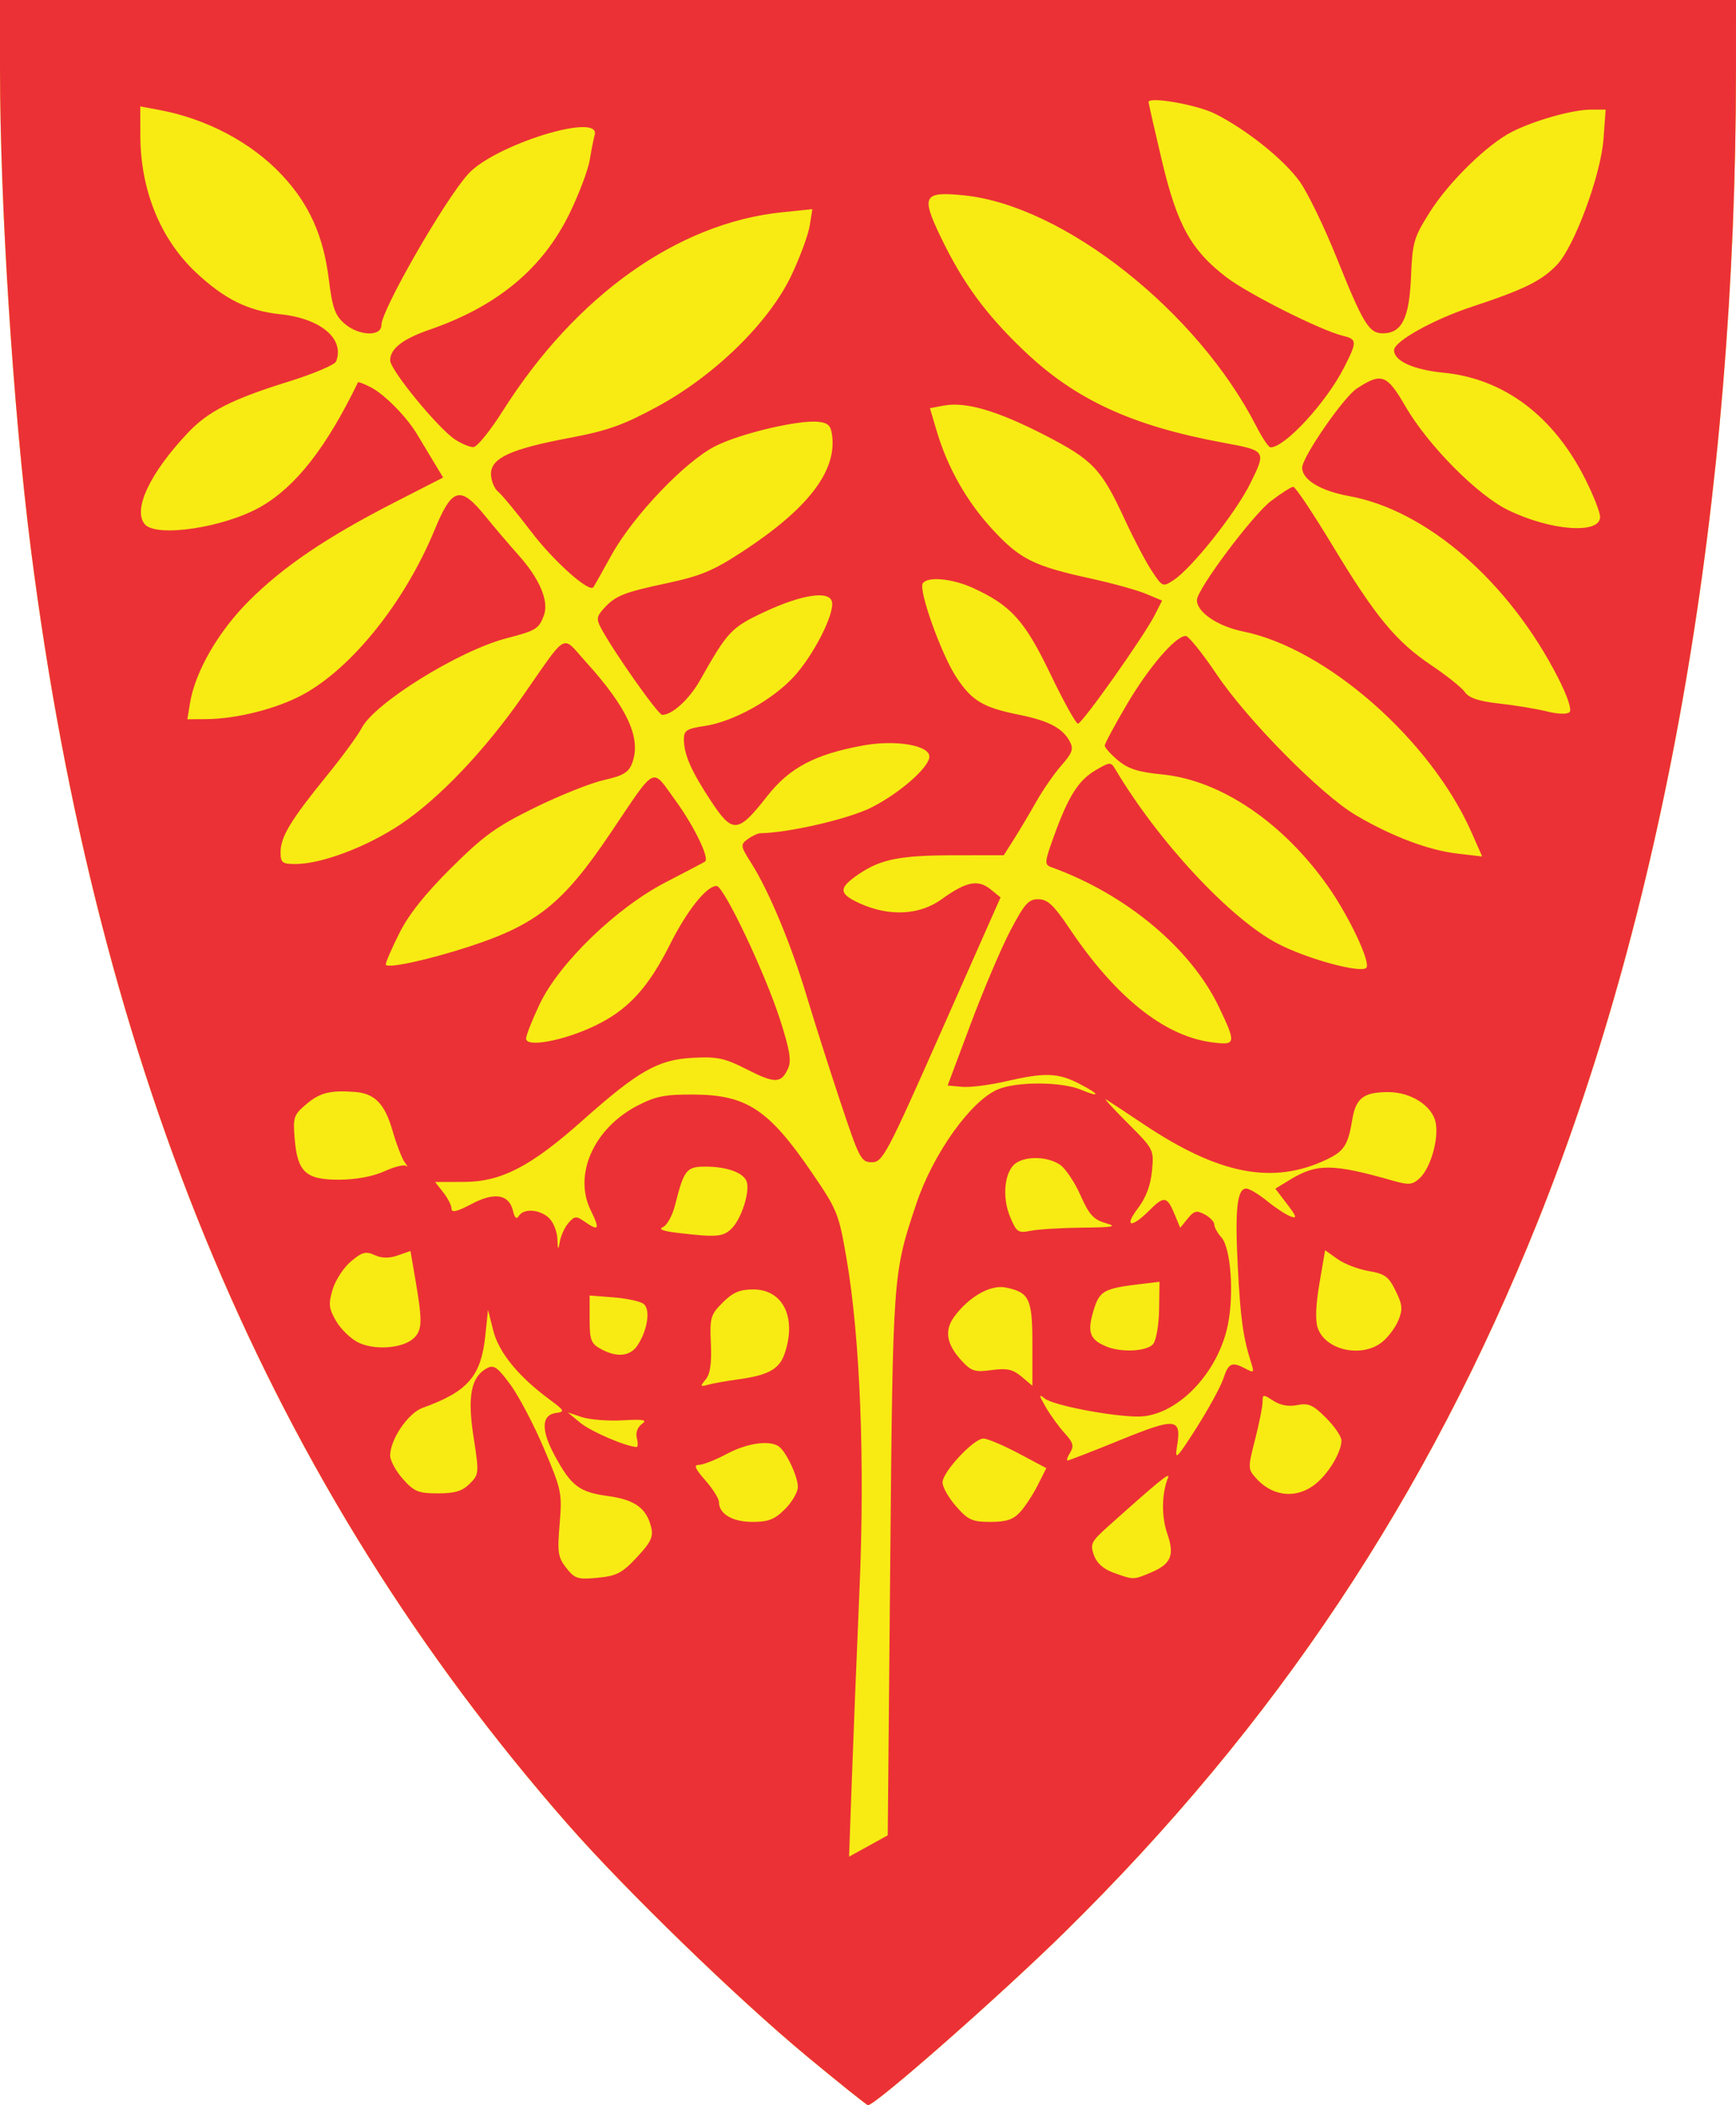
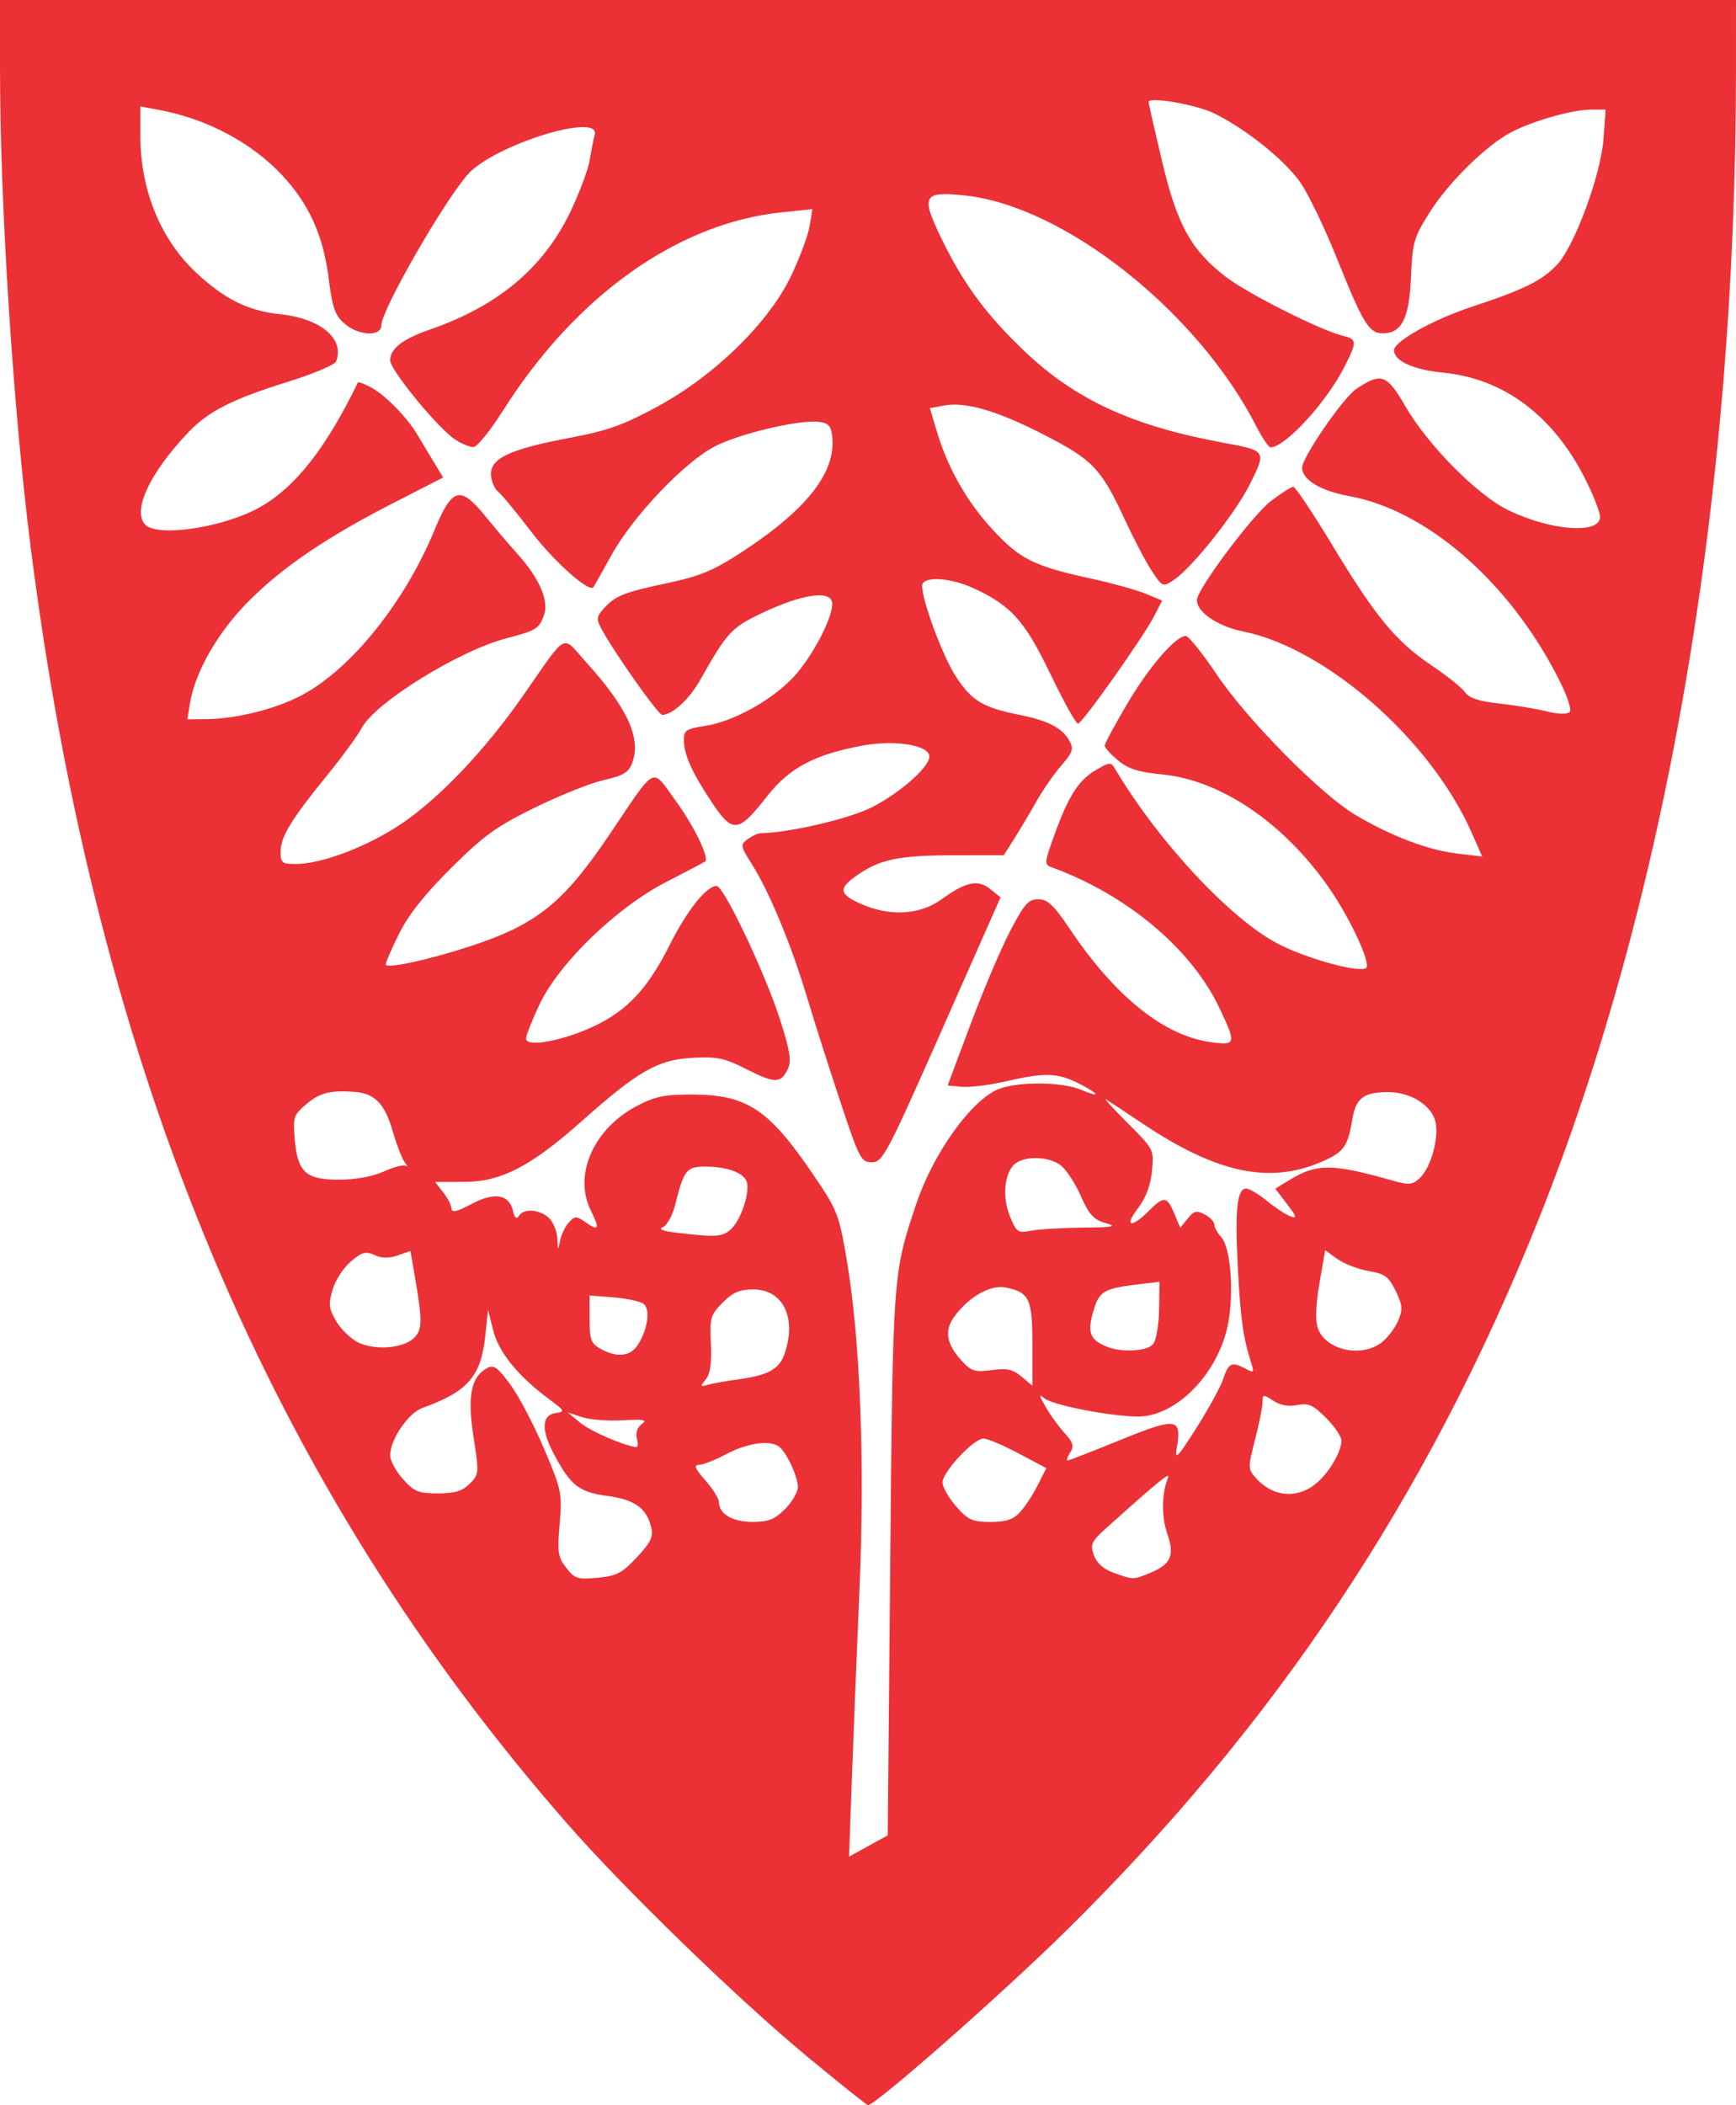
<svg xmlns="http://www.w3.org/2000/svg" version="1.1" width="396" height="480" id="svg3280">
  <defs id="defs3284" />
  <g id="g3302">
-     <path d="M 184,468.799 C 168.194,455.697 142.647,430.919 129.564,416 61.775,338.706 22.277,244.91 7.022,125 3.015,93.509 0.004,46.656 0.002,15.75 L 0,0 198,0 396,0 395.994,16.25 c -0.033,97.192 -15.871,189.062 -45.211,262.25 -25.142,62.718 -59.754,114.687 -107.933,162.06 -14.56,14.316 -43.126,39.43 -44.851,39.43 -0.275,0 -6.575,-5.036 -14,-11.191 z" id="path3306" style="fill:#f7eb13" />
    <path d="M 184,468.799 C 168.194,455.697 142.647,430.919 129.564,416 61.775,338.706 22.277,244.91 7.022,125 3.015,93.509 0.004,46.656 0.002,15.75 L 0,0 198,0 396,0 395.994,16.25 c -0.033,97.192 -15.871,189.062 -45.211,262.25 -25.142,62.718 -59.754,114.687 -107.933,162.06 -14.56,14.316 -43.126,39.43 -44.851,39.43 -0.275,0 -6.575,-5.036 -14,-11.191 z m 19.068,-112.318 c 0.606,-66.157 0.595,-65.996 5.938,-81.968 3.834,-11.46 12.465,-23.558 18.651,-26.143 4.294,-1.794 14.494,-1.751 18.875,0.079 4.702,1.965 4.391,1.063 -0.492,-1.429 -4.758,-2.427 -7.793,-2.513 -16.61,-0.468 -3.682,0.854 -8.173,1.416 -9.98,1.25 l -3.285,-0.302 5.274,-14.081 c 2.901,-7.744 6.969,-17.307 9.041,-21.25 3.23,-6.146 4.142,-7.165 6.394,-7.138 2.111,0.025 3.509,1.345 7.126,6.729 10.431,15.526 21.497,24.401 32.25,25.864 5.733,0.78 5.819,0.401 1.814,-7.991 -6.401,-13.413 -21.211,-25.765 -38.277,-31.925 -1.579,-0.57 -1.527,-1.131 0.666,-7.177 3.291,-9.072 5.557,-12.634 9.509,-14.942 3.248,-1.897 3.436,-1.904 4.465,-0.176 9.849,16.539 26.24,34.118 37.074,39.761 6.636,3.456 18.867,6.791 20.161,5.497 1.096,-1.096 -3.841,-11.614 -8.695,-18.527 -10.264,-14.616 -24.516,-24.251 -37.806,-25.561 -5.535,-0.545 -7.828,-1.276 -10.154,-3.233 -1.653,-1.391 -3.005,-2.897 -3.005,-3.346 0,-0.449 2.281,-4.693 5.07,-9.431 C 262.048,152.116 268.172,145 270.473,145 c 0.641,0 3.815,3.938 7.052,8.75 7.026,10.446 23.811,27.425 31.736,32.105 8.142,4.808 16.53,7.986 23.12,8.76 l 5.72,0.672 -2.463,-5.569 c -9.288,-21.001 -33.069,-41.901 -52.036,-45.731 -5.85,-1.181 -10.642,-4.442 -10.569,-7.193 0.067,-2.496 12.661,-19.327 16.87,-22.545 2.338,-1.788 4.638,-3.25 5.112,-3.25 0.473,0 4.463,5.963 8.866,13.25 9.904,16.392 14.54,22.013 22.634,27.443 3.479,2.334 6.923,5.089 7.654,6.123 0.953,1.348 3.17,2.083 7.829,2.596 3.575,0.393 8.442,1.197 10.815,1.787 2.595,0.644 4.678,0.708 5.226,0.161 0.548,-0.548 -0.512,-3.691 -2.659,-7.885 -11.204,-21.889 -29.948,-38.161 -47.654,-41.369 -6.469,-1.172 -10.649,-3.69 -10.696,-6.442 -0.04,-2.357 9.411,-16.068 12.447,-18.058 5.662,-3.71 6.87,-3.273 11.101,4.021 5.162,8.899 16.381,20.237 23.42,23.669 9.719,4.739 21,5.58 21,1.566 0,-1.051 -1.532,-4.954 -3.405,-8.672 C 354.35,94.802 343.044,86.326 329.302,84.981 322.403,84.305 318,82.307 318,79.851 c 0,-2.022 8.909,-6.987 17.817,-9.929 11.882,-3.925 15.897,-5.91 19.377,-9.58 3.956,-4.172 9.966,-20.424 10.573,-28.592 l 0.502,-6.75 -3.453,0 c -4.085,0 -12.852,2.475 -17.934,5.063 -5.633,2.869 -14.363,11.399 -18.709,18.28 -3.676,5.821 -3.976,6.855 -4.312,14.852 C 321.466,72.611 319.756,76 315.402,76 312.292,76 310.921,73.755 304.958,58.895 302.136,51.863 298.342,44.02 296.527,41.467 292.926,36.402 284.34,29.523 277.118,25.916 273.031,23.875 262,21.943 262,23.269 c 0,0.284 1.37,6.302 3.045,13.374 3.48,14.693 6.666,20.439 14.761,26.611 4.955,3.779 21.407,12.044 26.444,13.285 3.354,0.826 3.376,1.296 0.35,7.244 C 302.527,91.786 293.12,102 289.823,102 c -0.434,0 -1.881,-2.138 -3.216,-4.75 -13.414,-26.25 -43.962,-50.393 -66.683,-52.703 -9.259,-0.941 -9.853,0.07 -5.444,9.27 5.089,10.619 10.341,17.805 19.142,26.189 11.699,11.145 24.612,17.095 45.447,20.94 9.79,1.807 9.807,1.833 6.166,9.223 -3.307,6.711 -13.331,19.354 -17.524,22.101 -2.459,1.611 -2.549,1.573 -4.975,-2.092 -1.359,-2.053 -4.113,-7.288 -6.121,-11.634 -5.397,-11.682 -7.296,-13.681 -18.417,-19.393 -10.732,-5.512 -17.915,-7.609 -22.885,-6.68 l -3.186,0.596 1.549,5.217 c 2.501,8.424 6.875,16.118 12.804,22.521 6.198,6.694 9.378,8.274 22.362,11.108 4.866,1.062 10.512,2.626 12.546,3.476 l 3.698,1.545 -1.666,3.283 C 260.946,145.091 246.864,165 245.89,165 c -0.463,0 -3.3,-5.116 -6.306,-11.369 -5.847,-12.163 -9,-15.65 -17.732,-19.612 -4.717,-2.14 -10.354,-2.634 -11.367,-0.994 -0.988,1.599 4.275,16.271 7.683,21.415 3.561,5.376 6.087,6.881 14.332,8.538 6.7,1.346 9.899,3.032 11.526,6.071 0.917,1.714 0.607,2.606 -1.899,5.46 -1.648,1.877 -4.213,5.567 -5.702,8.202 -1.488,2.634 -3.774,6.477 -5.08,8.54 l -2.374,3.75 -11.236,0.006 c -12.336,0.006 -16.79,0.876 -21.776,4.255 -4.765,3.228 -4.726,4.49 0.204,6.728 6.681,3.032 13.62,2.676 18.633,-0.956 5.554,-4.023 8.297,-4.587 11.134,-2.29 l 2.304,1.866 -13.368,30.191 c -12.593,28.441 -13.519,30.192 -15.975,30.196 -2.462,0.004 -2.862,-0.761 -7.183,-13.746 -2.517,-7.562 -5.996,-18.475 -7.732,-24.25 -3.528,-11.735 -8.545,-23.771 -12.558,-30.128 -2.536,-4.017 -2.577,-4.283 -0.85,-5.546 0.997,-0.729 2.29,-1.334 2.872,-1.344 6.55,-0.111 20.196,-3.275 25.353,-5.878 C 205.249,180.846 212,174.916 212,172.505 c 0,-2.572 -7.673,-3.876 -15,-2.551 -11.065,2.002 -16.902,5.075 -22,11.578 -6.664,8.502 -7.866,8.609 -12.803,1.135 C 157.667,175.809 156,172.011 156,168.548 c 0,-2.004 0.649,-2.417 4.75,-3.023 6.48,-0.957 15.413,-5.893 20.342,-11.241 4.461,-4.839 9.266,-14.253 8.696,-17.035 -0.547,-2.669 -6.845,-1.735 -15.447,2.292 -7.525,3.523 -8.375,4.426 -14.66,15.566 -2.441,4.326 -6.336,7.892 -8.621,7.892 -0.934,0 -11.162,-14.506 -13.984,-19.833 -1.045,-1.972 -0.955,-2.644 0.582,-4.343 2.717,-3.003 4.497,-3.721 14.549,-5.869 7.645,-1.634 10.535,-2.845 17.204,-7.21 14.748,-9.652 21.35,-18.141 20.427,-26.264 -0.274,-2.414 -0.867,-3.043 -3.111,-3.3 -4.43,-0.509 -17.759,2.621 -23.523,5.525 -6.918,3.484 -18.821,15.965 -23.741,24.894 -2.091,3.795 -3.942,7.078 -4.112,7.296 -0.988,1.262 -9.055,-5.939 -14.151,-12.634 -3.266,-4.29 -6.672,-8.409 -7.569,-9.154 C 112.734,111.364 112,109.544 112,108.063 c 0,-3.638 4.478,-5.689 17.982,-8.236 8.643,-1.63 12.211,-2.903 20.018,-7.141 13.09,-7.105 25.442,-19.198 30.51,-29.869 1.961,-4.13 3.844,-9.223 4.184,-11.318 l 0.618,-3.808 -6.881,0.705 c -23.823,2.441 -47.103,18.986 -63.745,45.304 -2.852,4.511 -5.861,8.22 -6.686,8.243 -0.825,0.023 -2.716,-0.759 -4.202,-1.739 C 99.897,97.632 89,84.347 89,82.163 89,79.499 91.857,77.287 98.07,75.14 113.517,69.804 123.899,61.142 130.004,48.5 c 2.125,-4.4 4.157,-9.8 4.517,-12 0.359,-2.2 0.87,-4.787 1.134,-5.75 1.443,-5.259 -22.818,2.248 -28.868,8.933 C 101.411,45.623 87,70.704 87,74.12 87,76.827 81.795,76.599 78.543,73.75 76.415,71.886 75.805,70.144 74.993,63.603 73.77,53.756 70.528,46.548 64.354,39.948 57.404,32.517 47.194,27.097 36.323,25.066 L 32,24.258 l 0.012,6.621 c 0.022,12.475 4.575,23.655 12.746,31.298 6.472,6.054 11.848,8.708 19.193,9.476 9.218,0.963 14.703,5.595 12.726,10.746 -0.296,0.772 -5.175,2.844 -10.842,4.604 -12.88,4.002 -18.344,6.776 -22.962,11.661 -8.669,9.17 -12.622,17.524 -9.864,20.847 2.609,3.144 18.331,0.756 26.591,-4.039 7.958,-4.619 14.876,-13.495 22.057,-28.295 0.086,-0.178 1.436,0.346 3,1.165 3.117,1.632 8.137,6.741 10.474,10.659 0.82,1.375 2.495,4.159 3.723,6.187 l 2.232,3.687 -11.055,5.655 c -15.46,7.908 -25.394,14.628 -33.278,22.512 -7.009,7.009 -12.258,16.138 -13.429,23.357 L 42.738,164 l 4.381,-0.035 c 6.873,-0.055 16.02,-2.373 21.907,-5.553 11.242,-6.07 23.32,-21.149 30.107,-37.587 3.998,-9.683 5.848,-10.187 11.567,-3.149 2.09,2.572 5.482,6.554 7.538,8.849 4.892,5.46 7.049,10.59 5.817,13.83 -1.163,3.059 -1.748,3.414 -8.55,5.186 -10.835,2.822 -30.046,14.737 -33.014,20.476 -0.851,1.645 -4.438,6.543 -7.971,10.884 -8.152,10.015 -10.512,13.909 -10.517,17.349 -0.003,2.461 0.353,2.75 3.391,2.75 5.96,0 16.289,-3.9 24.017,-9.07 8.749,-5.852 19.137,-16.762 27.886,-29.29 10.363,-14.838 8.715,-13.95 14.345,-7.727 9.571,10.579 12.711,17.483 10.531,23.156 -0.79,2.055 -2.073,2.813 -6.403,3.782 -2.978,0.667 -10.065,3.493 -15.748,6.281 -8.776,4.305 -11.648,6.373 -19.057,13.718 -5.938,5.887 -9.721,10.636 -11.845,14.87 C 89.404,216.143 88,219.366 88,219.883 c 0,1.08 9.384,-0.919 19,-4.047 15.408,-5.012 21.427,-9.824 32.126,-25.688 10.786,-15.993 9.383,-15.279 14.972,-7.612 4.209,5.773 7.751,13.059 6.752,13.889 -0.192,0.16 -4.175,2.255 -8.85,4.656 -11.349,5.829 -24.466,18.497 -28.934,27.943 -1.685,3.562 -3.064,7.067 -3.065,7.788 -10e-4,2.078 8.534,0.497 15.642,-2.897 7.585,-3.622 12.158,-8.573 17.222,-18.643 C 156.741,207.562 161.18,202 163.458,202 c 1.644,0 11.043,19.788 14.489,30.506 2.221,6.907 2.62,9.35 1.815,11.118 -1.567,3.439 -2.965,3.47 -9.373,0.212 -5.122,-2.605 -6.742,-2.949 -12.446,-2.644 -7.858,0.421 -12.38,2.999 -25.108,14.32 -11.761,10.46 -18.493,13.948 -26.961,13.97 l -6.626,0.017 1.876,2.385 c 1.032,1.312 1.876,2.987 1.876,3.722 0,0.957 1.293,0.65 4.552,-1.083 5.245,-2.789 8.572,-2.236 9.471,1.574 0.383,1.621 0.807,1.986 1.329,1.143 1.085,-1.755 4.662,-1.537 6.82,0.415 1.006,0.91 1.89,3.048 1.965,4.75 0.12,2.727 0.19,2.798 0.591,0.595 0.25,-1.375 1.146,-3.273 1.99,-4.218 1.368,-1.532 1.763,-1.559 3.631,-0.25 3.271,2.291 3.555,1.781 1.414,-2.546 -4.04,-8.165 0.717,-18.784 10.72,-23.931 4.161,-2.141 6.263,-2.544 12.991,-2.487 11.823,0.099 16.895,3.449 26.537,17.527 5.987,8.742 6.31,9.531 8.072,19.756 3.133,18.176 4.236,46.255 2.971,75.65 -0.615,14.3 -1.402,33.836 -1.747,43.414 l -0.628,17.414 4.411,-2.433 4.411,-2.433 0.568,-61.981 z m -57.79,-1.413 c 3.22,-3.452 3.793,-4.664 3.252,-6.879 -1.054,-4.32 -3.746,-6.255 -9.857,-7.084 -6.52,-0.885 -8.359,-2.274 -12.095,-9.137 -3.188,-5.857 -3.111,-9.321 0.217,-9.793 2.138,-0.303 2.034,-0.519 -1.5,-3.129 -7.058,-5.213 -11.509,-10.667 -12.775,-15.654 l -1.204,-4.743 -0.59,5.717 c -0.974,9.442 -3.946,12.893 -14.325,16.635 C 93.09,322.194 89,328.201 89,331.87 c 0,1.154 1.313,3.568 2.918,5.364 2.566,2.872 3.527,3.266 7.972,3.266 3.872,0 5.568,-0.514 7.251,-2.197 2.143,-2.143 2.165,-2.404 0.877,-10.68 -1.445,-9.289 -0.571,-13.722 3.093,-15.683 1.534,-0.821 2.414,-0.197 5.333,3.788 1.923,2.624 5.372,9.192 7.666,14.594 3.989,9.395 4.143,10.142 3.552,17.143 -0.55,6.507 -0.381,7.622 1.52,10.039 1.94,2.466 2.607,2.674 7.163,2.236 4.321,-0.415 5.571,-1.069 8.933,-4.673 z m 117.152,3.526 c 4.719,-1.972 5.562,-3.943 3.827,-8.947 -1.35,-3.894 -1.273,-9.126 0.186,-12.728 0.584,-1.442 -2.051,0.702 -13.814,11.237 -3.695,3.309 -3.99,3.917 -3.106,6.413 0.645,1.822 2.164,3.185 4.476,4.018 4.565,1.645 4.51,1.645 8.43,0.007 z m -83.353,-14.517 c 1.608,-1.608 2.923,-3.88 2.923,-5.05 0,-2.417 -2.721,-8.158 -4.39,-9.262 -2.198,-1.454 -7.215,-0.718 -11.823,1.735 -2.583,1.375 -5.438,2.5 -6.346,2.5 -1.258,0 -0.913,0.838 1.454,3.535 1.707,1.944 3.104,4.162 3.104,4.929 0,2.718 3.067,4.537 7.648,4.537 3.646,0 5.063,-0.557 7.429,-2.923 z m 53.633,0.673 c 1.132,-1.238 2.938,-3.996 4.013,-6.13 l 1.954,-3.88 -6.353,-3.37 C 228.83,329.517 225.233,328 224.331,328 222.102,328 215,335.617 215,338.007 c 0,1.058 1.397,3.514 3.104,5.458 2.73,3.109 3.672,3.535 7.826,3.535 3.62,0 5.203,-0.525 6.781,-2.25 z m 68.087,-7.015 C 303.578,335.138 306,330.816 306,328.45 c 0,-0.907 -1.584,-3.234 -3.521,-5.17 -2.961,-2.961 -4.003,-3.424 -6.556,-2.914 -1.982,0.396 -3.883,0.051 -5.479,-0.994 -2.291,-1.501 -2.443,-1.484 -2.435,0.264 0.005,1.026 -0.763,4.877 -1.707,8.558 -1.668,6.508 -1.661,6.753 0.242,8.868 4.034,4.484 9.877,4.76 14.254,0.674 z m -45.19,-9.427 c 12.77,-5.194 13.975,-5.036 12.85,1.693 -0.514,3.073 0.03,2.533 4.461,-4.431 2.775,-4.362 5.539,-9.424 6.142,-11.25 1.18,-3.575 1.957,-3.916 5.101,-2.233 1.834,0.981 1.957,0.861 1.28,-1.25 -1.869,-5.829 -2.482,-10.182 -3.086,-21.932 C 281.676,275.734 282.188,271 284.291,271 c 0.689,0 2.818,1.271 4.731,2.825 1.913,1.554 4.326,3.138 5.362,3.52 1.559,0.575 1.422,0.089 -0.792,-2.814 l -2.676,-3.509 3.292,-2.008 c 6.177,-3.767 9.728,-3.74 23.498,0.179 3.648,1.038 4.457,0.97 6.097,-0.514 2.529,-2.288 4.48,-9.117 3.665,-12.827 -0.831,-3.781 -5.651,-6.843 -10.783,-6.848 -5.606,-0.005 -7.403,1.359 -8.21,6.233 -0.97,5.855 -1.861,7.244 -5.866,9.145 -12.273,5.824 -24.579,3.436 -41.84,-8.12 -3.998,-2.676 -7.806,-5.191 -8.464,-5.589 -0.657,-0.397 1.536,2.008 4.873,5.345 6.039,6.039 6.066,6.092 5.596,10.983 -0.314,3.269 -1.377,6.101 -3.174,8.457 -3.295,4.32 -1.582,4.678 2.561,0.535 3.391,-3.391 4.063,-3.28 5.819,0.96 l 1.241,2.996 1.706,-2.107 c 1.442,-1.781 2.044,-1.926 3.889,-0.939 1.201,0.643 2.183,1.68 2.183,2.304 0,0.625 0.725,1.937 1.611,2.917 2.162,2.389 2.929,12.956 1.456,20.054 -2.323,11.192 -11.842,20.846 -20.513,20.803 -6.18,-0.03 -19.37,-2.586 -21.253,-4.118 -1.386,-1.128 -1.341,-0.786 0.263,1.988 1.065,1.843 3.005,4.514 4.311,5.936 1.932,2.104 2.163,2.924 1.242,4.4 -0.623,0.998 -0.888,1.814 -0.59,1.814 0.299,0 5.735,-2.112 12.08,-4.693 z m -110.329,-0.353 c -0.326,-1.247 0.11,-2.516 1.117,-3.25 1.341,-0.977 0.513,-1.14 -4.394,-0.864 -3.325,0.187 -7.498,-0.143 -9.273,-0.732 l -3.227,-1.072 2.89,2.381 c 2.365,1.949 10.031,5.265 12.767,5.522 0.361,0.034 0.416,-0.859 0.121,-1.984 z m 23.103,-13.451 c 6.837,-0.931 9.357,-2.312 10.57,-5.79 C 181.805,300.525 178.656,294 171.851,294 c -3.112,0 -4.67,0.666 -6.993,2.988 -2.779,2.779 -2.968,3.437 -2.701,9.38 0.202,4.491 -0.148,6.917 -1.177,8.156 -1.324,1.596 -1.274,1.71 0.528,1.204 1.096,-0.308 4.188,-0.859 6.872,-1.225 z M 235.5,306.538 c 0,-10.413 -0.671,-11.852 -6.05,-12.973 -3.456,-0.721 -8.36,2.036 -11.739,6.598 -2.363,3.19 -1.834,6.334 1.706,10.154 2.164,2.335 2.995,2.588 6.786,2.069 3.469,-0.475 4.81,-0.184 6.808,1.478 1.369,1.139 2.488,2.083 2.488,2.099 0,0.016 0,-4.225 0,-9.424 z m -90.038,0.159 c 2.265,-3.458 2.948,-8.119 1.374,-9.381 -0.735,-0.589 -3.811,-1.266 -6.836,-1.503 l -5.5,-0.431 0,5.389 c 0,4.713 0.314,5.563 2.5,6.773 3.716,2.057 6.759,1.752 8.462,-0.847 z M 94.25,305.231 c 2.064,-1.817 2.152,-3.849 0.566,-13.096 l -1.184,-6.903 -2.894,1.009 c -1.998,0.697 -3.634,0.672 -5.283,-0.08 -2.017,-0.919 -2.858,-0.693 -5.404,1.449 -1.658,1.395 -3.534,4.27 -4.169,6.388 -0.995,3.319 -0.889,4.311 0.766,7.176 1.056,1.829 3.312,4.029 5.014,4.888 3.645,1.842 10.03,1.419 12.588,-0.833 z m 168.781,1.232 c 0.71,-0.856 1.319,-4.346 1.372,-7.872 l 0.096,-6.334 -4,0.474 c -8.837,1.047 -9.711,1.54 -11.105,6.26 -1.421,4.812 -0.778,6.498 3.07,8.058 3.418,1.386 9.196,1.065 10.566,-0.586 z m 52.199,-0.428 c 1.375,-1.081 3.057,-3.312 3.738,-4.956 1.055,-2.547 0.964,-3.551 -0.615,-6.774 -1.588,-3.243 -2.466,-3.886 -6.133,-4.497 -2.354,-0.392 -5.555,-1.621 -7.114,-2.73 l -2.834,-2.018 -1.295,7.57 c -0.85,4.968 -0.977,8.474 -0.37,10.2 1.774,5.044 9.994,6.846 14.622,3.206 z M 166.935,280.065 c 2.237,-2.237 4.212,-8.519 3.369,-10.716 -0.768,-2.002 -4.544,-3.349 -9.39,-3.349 -4.341,0 -4.882,0.687 -6.932,8.802 -0.598,2.366 -1.85,4.616 -2.784,5 -1.108,0.456 0.039,0.904 3.302,1.291 8.998,1.067 10.461,0.946 12.435,-1.028 z m 79.94,-0.155 c 7.239,-0.076 8.09,-0.244 5.299,-1.048 -2.722,-0.784 -3.757,-1.931 -5.695,-6.315 -1.303,-2.946 -3.394,-6.074 -4.646,-6.952 -2.725,-1.909 -7.788,-2.079 -10.164,-0.342 -2.54,1.857 -3.144,7.672 -1.265,12.169 1.48,3.542 1.832,3.781 4.723,3.202 1.718,-0.344 7.005,-0.665 11.749,-0.715 z M 87.669,267.063 c 2.293,-1.041 4.528,-1.594 4.967,-1.228 0.439,0.366 0.293,-0.01 -0.324,-0.835 -0.617,-0.825 -1.876,-4.101 -2.796,-7.279 -1.755,-6.057 -4.041,-8.407 -8.515,-8.75 -5.606,-0.43 -7.998,0.157 -11.032,2.71 -2.987,2.513 -3.158,3.012 -2.746,7.984 0.629,7.591 2.543,9.341 10.183,9.313 3.803,-0.014 7.663,-0.734 10.264,-1.915 z" id="path3304" style="fill:#eb3136" />
  </g>
</svg>